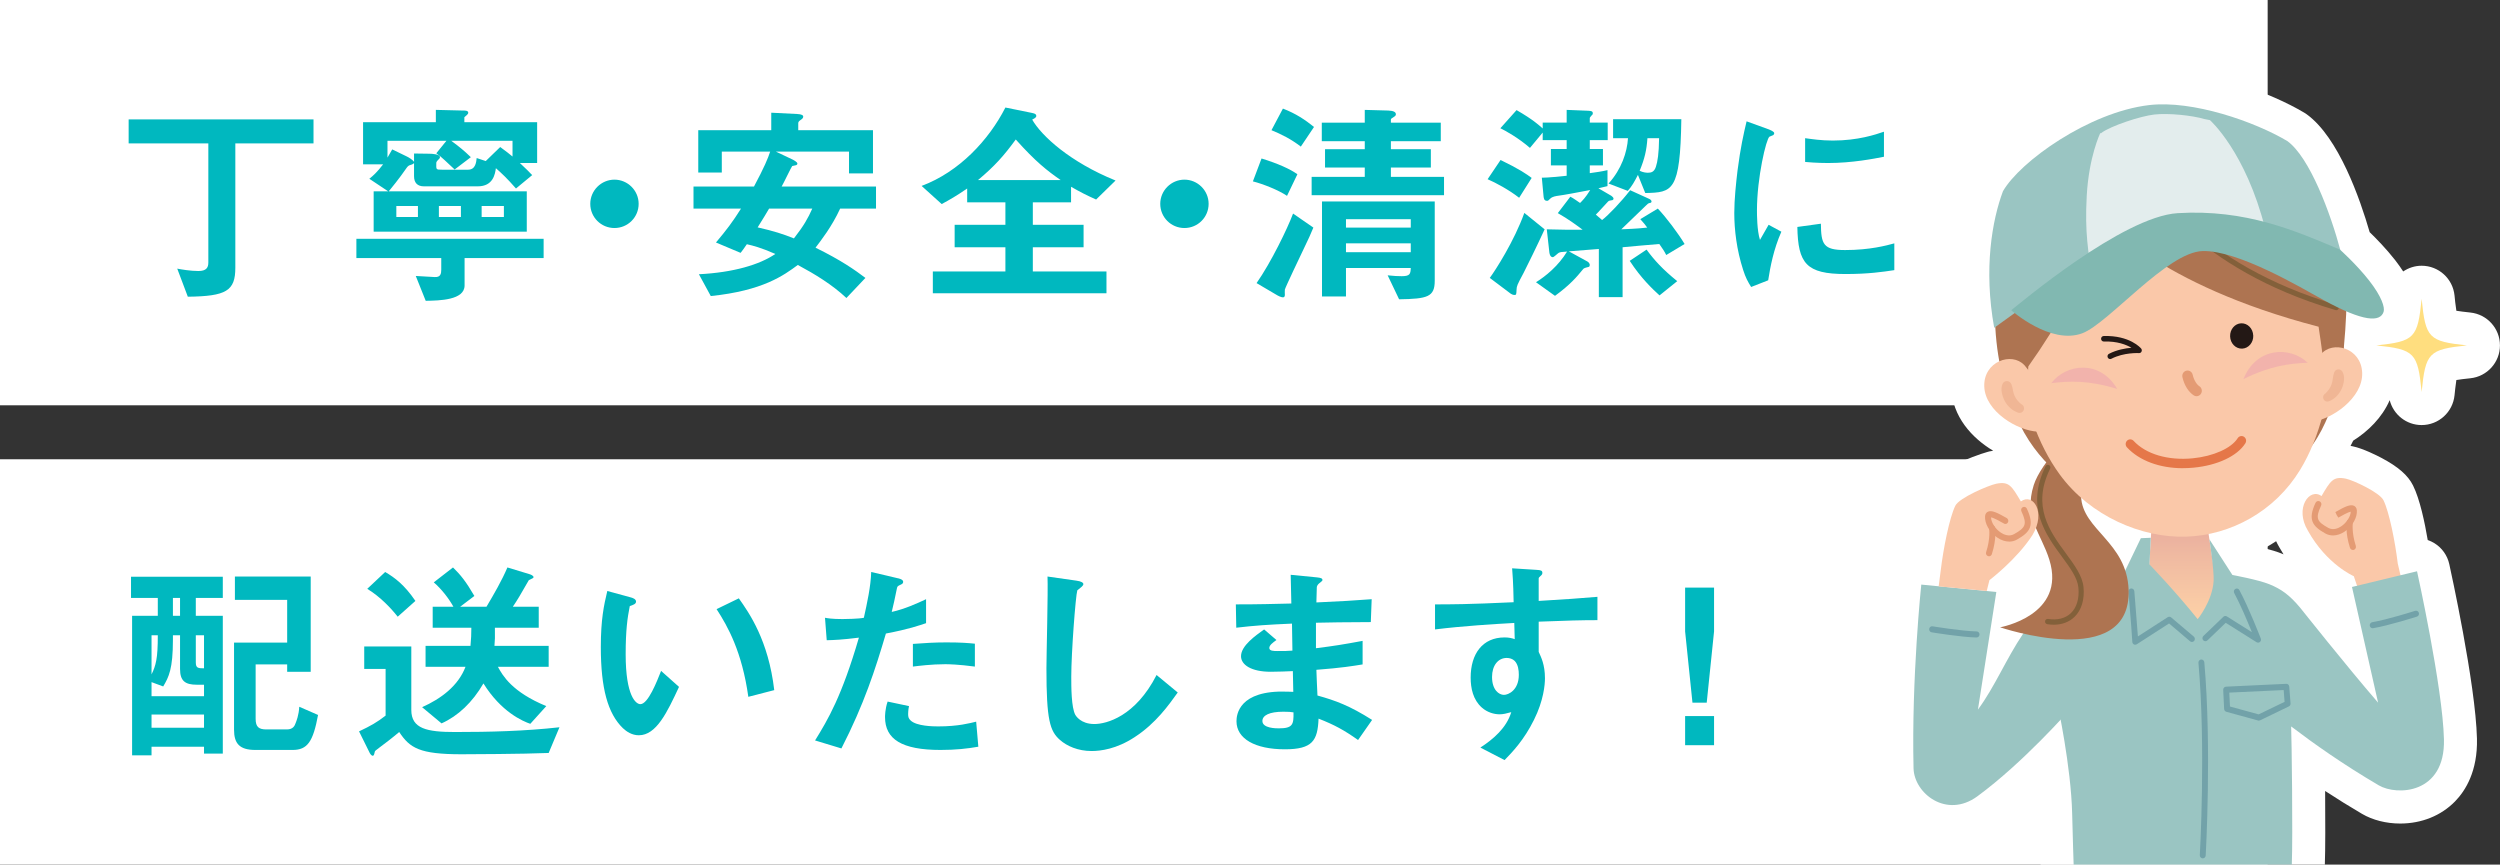
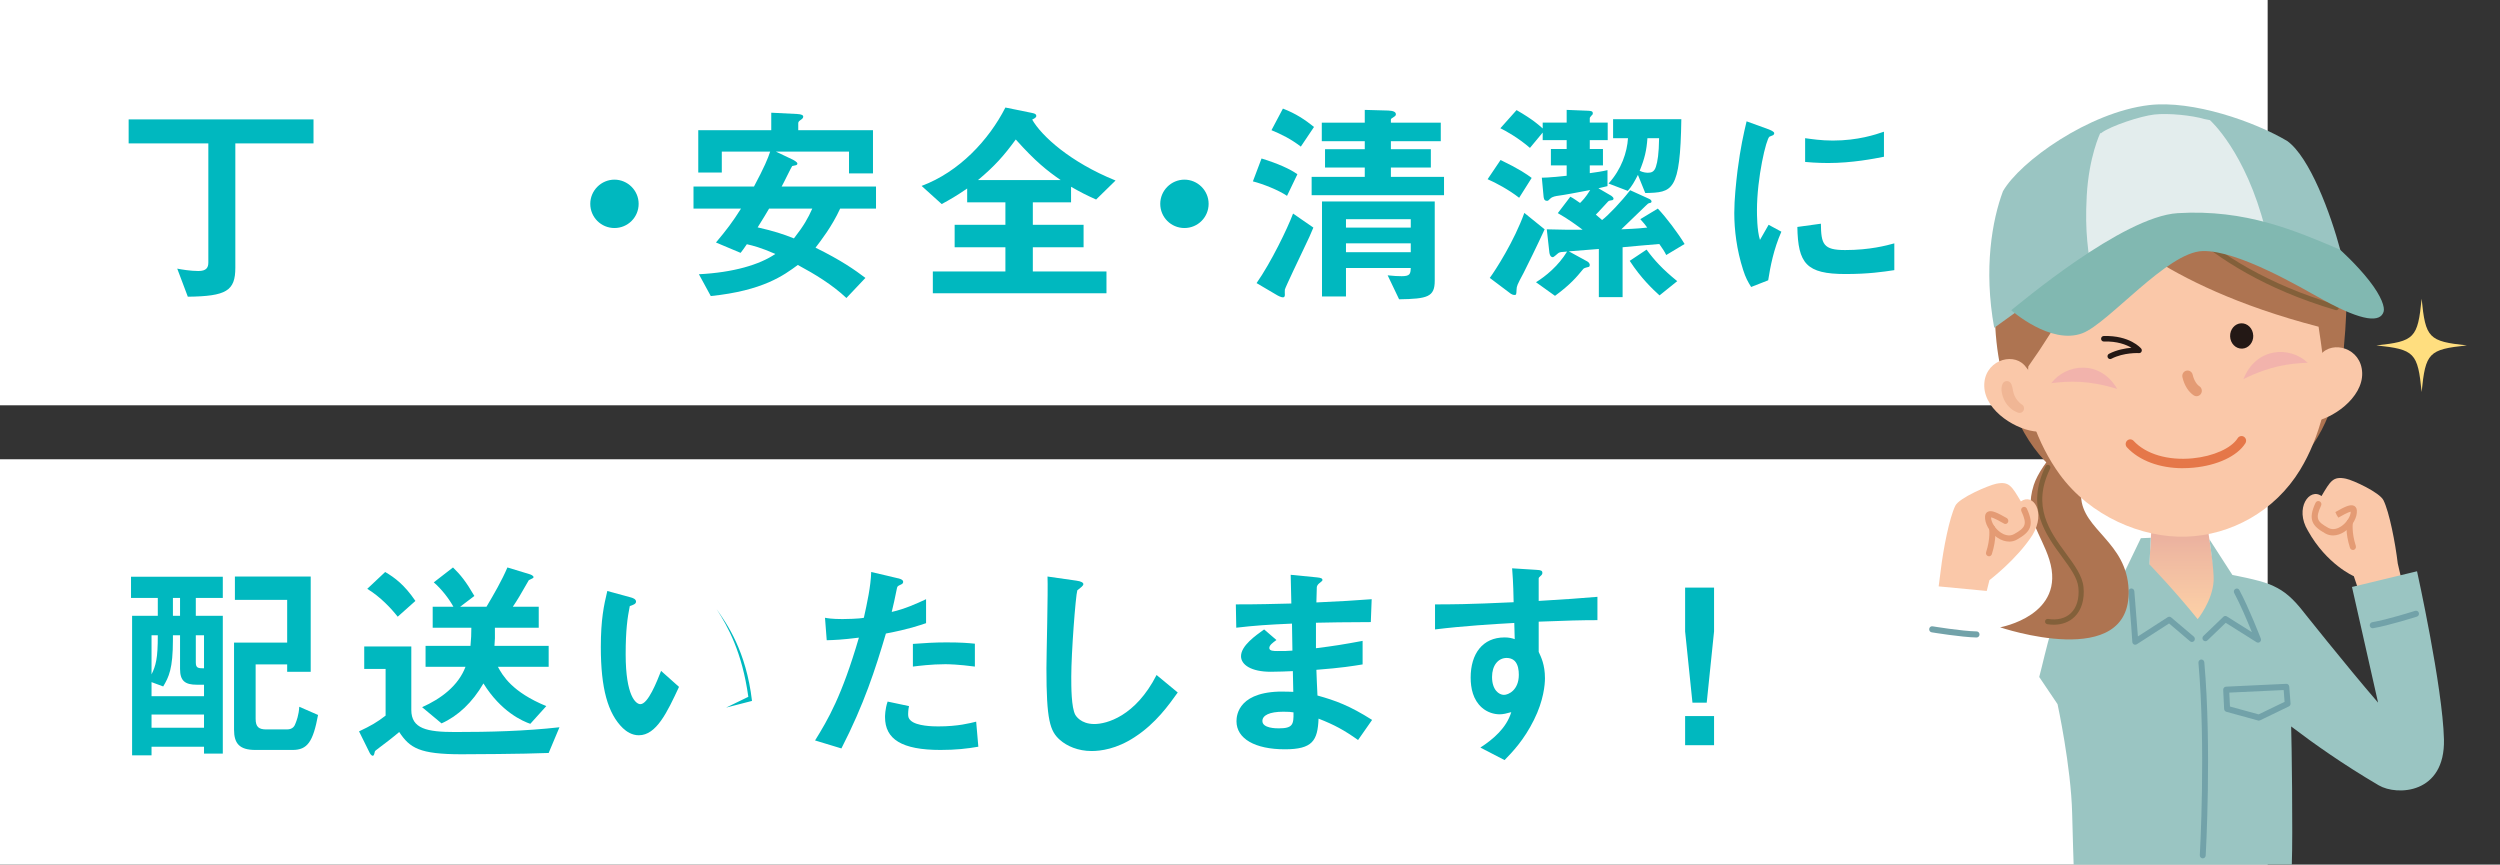
<svg xmlns="http://www.w3.org/2000/svg" width="694.55" height="240.2" viewBox="0 0 694.55 240.2">
  <rect x="0" y="0" width="694.55" height="240.2" fill="#333333" stroke="none" />
  <defs>
    <style>.e{fill:#fff;}.f{fill:#e57749;}.g{fill:#fac8a9;}.h{fill:#72a2a9;}.i{fill:#ae7451;}.j{fill:#e3eded;}.k{fill:#e49b74;}.l{fill:#f0b695;}.m{fill:url(#d);}.n{fill:#6d5128;}.o{fill:#83603a;}.p{fill:#9ac5c2;}.q{fill:#ffde7f;}.r{fill:#f2b3ac;}.s{fill:#00b8bf;}.t{fill:#231815;}.u{fill:#81b8b1;}</style>
    <linearGradient id="d" x1="606.17" y1="177.94" x2="606.17" y2="148.99" gradientTransform="matrix(1, 0, 0, 1, 0, 0)" gradientUnits="userSpaceOnUse">
      <stop offset="0" stop-color="#ffd4a9" />
      <stop offset=".34" stop-color="#facca6" />
      <stop offset=".83" stop-color="#efb9a1" />
      <stop offset="1" stop-color="#ebb19f" />
    </linearGradient>
  </defs>
  <g id="a" />
  <g id="b">
    <g id="c">
      <g>
        <g>
          <rect class="e" width="630" height="112.6" />
          <g>
            <path class="s" d="M65.38,39.83v34.56c0,6.42-2.52,7.92-13.2,8.04l-2.94-7.8c1.2,.24,3.72,.66,5.88,.66s2.76-.9,2.76-2.34V39.83h-22.14v-6.66h51.36v6.66h-21.72Z" />
-             <path class="s" d="M129.07,71.69v7.62c0,4.08-6.96,4.2-10.8,4.26l-2.76-6.9,5.22,.3c1.68,.12,1.86-.96,1.86-2.04v-3.24h-23.58v-5.34h52.02v5.34h-21.96Zm15.36-26.4c1.86,1.74,2.46,2.34,3.42,3.36l-4.5,3.72c-2.46-2.82-3.96-4.2-5.58-5.64-.24,1.68-.78,5.04-5.04,5.04h-14.94c-1.8,0-2.76-.96-2.76-2.82v-3.66c-.18,.3-.66,.42-.78,.48-.72,.18-.9,.36-1.26,.84-.42,.6-2.1,3.06-4.98,6.54h38.34v11.22h-42.54v-11.22h4.02l-5.22-3.48c1.2-.96,2.16-1.86,3.84-4.02h-5.58v-11.7h20.22v-3.42l7.38,.18c.54,0,1.62-.06,1.62,.6,0,.48-.6,.78-1.08,1.26v1.38h20.22v11.34h-4.8Zm-2.04-6.18h-17.04c2.34,1.74,3.54,2.7,5.46,4.56l-4.5,3.42c-.36-.36-2.28-2.16-2.76-2.58-.96-.9-1.5-1.32-2.34-1.92l2.82-3.48h-16.38v4.68c.78-1.38,1.02-1.8,1.32-2.28l3.96,1.92c.66,.3,1.8,1.02,2.1,1.56v-2.34l4.2,.06c.84,0,3,.12,3,.96,0,.18-.06,.36-.48,.72-.48,.48-.54,.72-.54,.9,0,1.8-.18,1.86,1.56,1.86h7.26c2.16,0,2.28-2.22,2.4-3.24l2.52,.84,4.02-3.9c1.44,1.02,2.76,2.1,3.42,2.64v-4.38Zm-26.28,18.12h-6v3.06h6v-3.06Zm11.94,0h-6.12v3.06h6.12v-3.06Zm11.94,0h-6.18v3.06h6.18v-3.06Z" />
            <path class="s" d="M170.71,63.35c-3.72,0-6.72-3-6.72-6.72s3.06-6.72,6.72-6.72,6.72,3,6.72,6.72-3,6.72-6.72,6.72Z" />
            <path class="s" d="M233.41,57.95c-2.28,4.98-5.34,8.88-6.84,10.86,7.2,3.54,10.92,6.18,13.86,8.4l-5.28,5.58c-3.96-3.72-8.7-6.6-13.5-9.18-3.9,2.88-9.66,7.14-24.18,8.64l-3.3-6.06c9.54-.48,16.86-2.64,21.24-5.64-4.14-1.8-6.12-2.28-7.92-2.7-1.02,1.5-1.14,1.62-1.74,2.4l-6.84-2.88c2.88-3.42,4.62-5.7,6.96-9.42h-13.2v-6.12h16.8c2.88-5.4,3.9-7.86,4.5-9.72h-13.44v5.82h-6.54v-11.76h20.28v-4.86l7.2,.36c1.26,.06,1.68,.36,1.68,.72,0,.42-.3,.6-.42,.72-.78,.54-.96,.72-.96,1.14v1.92h20.76v12h-6.66v-6.06h-20.34l4.8,2.28c.24,.18,1.2,.6,1.2,1.08,0,.12-.06,.3-.36,.42-.12,.06-.96,.18-1.08,.24-.18,.12-2.4,4.8-2.94,5.7h26.22v6.12h-9.96Zm-19.74,0c-1.02,1.74-1.2,2.04-3.18,5.22,4.5,1.02,7.08,1.86,10.08,3.06,2.76-3.54,3.9-5.58,5.1-8.28h-12Z" />
            <path class="s" d="M304.52,55.43c-2.7-1.2-4.32-2.04-6.96-3.54v4.32h-10.62v6.24h14.1v6.24h-14.1v6.72h20.46v6.06h-48.24v-6.06h20.16v-6.72h-14.1v-6.24h14.1v-6.24h-10.62v-3.84c-3.06,2.1-4.86,3.12-7.08,4.32l-5.58-5.04c10.44-3.9,18.66-12.72,23.28-21.78l7.38,1.5c1.02,.18,1.2,.48,1.2,.84,0,.18,0,.48-1.14,1.02,2.58,4.5,10.44,11.76,23.16,16.92l-5.4,5.28Zm-22.32-16.68c-3.24,4.44-5.82,7.38-10.5,11.28h22.98c-3.72-2.58-6.96-5.1-12.48-11.28Z" />
            <path class="s" d="M329.06,63.35c-3.72,0-6.72-3-6.72-6.72s3.06-6.72,6.72-6.72,6.72,3,6.72,6.72-3,6.72-6.72,6.72Z" />
            <path class="s" d="M357.56,54.41c-2.4-1.62-6.66-3.3-9.48-4.02l2.4-6.36c4.5,1.38,7.98,2.94,9.96,4.38l-2.88,6Zm4.68,14.64c-.72,1.5-5.16,10.8-5.28,11.4-.06,.18,0,1.26,0,1.5,0,.48-.24,.66-.54,.66-.54,0-1.44-.48-1.92-.78l-5.4-3.18c3.96-5.64,8.58-15.12,10.14-19.32l5.64,3.9c-.66,1.62-1.44,3.36-2.64,5.82Zm-.84-28.32c-2.82-2.16-5.4-3.42-8.16-4.56l3.18-6c3.6,1.38,6.18,3.12,8.64,5.1l-3.66,5.46Zm3,13.5v-5.1h14.76v-2.58h-11.04v-5.1h11.04v-2.22h-11.94v-5.16h11.94v-3.54l6.54,.18c1.44,.06,2.1,.42,2.1,1.02,0,.24-.06,.42-.42,.66-.84,.54-.96,.6-.96,.84v.84h13.86v5.16h-13.86v2.22h11.1v5.1h-11.1v2.58h14.76v5.1h-36.78Zm24.3,28.92l-3.18-6.66c1.56,.18,2.82,.24,3.9,.24,2.28,0,2.46-.6,2.52-2.28h-18v7.92h-6.66v-26.4h31.32v22.02c0,4.5-1.98,5.04-9.9,5.16Zm3.24-22.26h-18v2.34h18v-2.34Zm0,6.72h-18v2.46h18v-2.46Z" />
            <path class="s" d="M422.05,54.95c-2.82-2.22-6.54-4.2-8.76-5.16l3.6-5.34c5.34,2.58,7.26,3.96,8.64,4.98l-3.48,5.52Zm1.26,20.82c-1.86,3.48-1.92,3.66-1.98,4.68-.06,1.38-.06,1.5-.6,1.5-.42,0-.84-.24-1.02-.36l-5.82-4.38c1.56-2.1,6.78-10.2,9.6-18.06l5.64,4.56c-1.92,4.2-5.1,10.68-5.82,12.06Zm39.6-4.92c-.42-.9-1.14-1.98-1.92-3.06-1.44,.12-8.58,.72-10.2,.9v13.86h-6.6v-13.38c-2.16,.18-2.76,.24-8.34,.66l5.16,2.82c.54,.3,.66,.78,.66,.96s-.06,.48-.3,.54c-1.2,.3-1.38,.36-1.68,.78-1.62,1.98-3.42,4.14-7.68,7.26l-5.28-3.78c2.7-1.68,6.18-4.5,8.64-8.52-1.68,.12-1.86,.12-2.34,.36-.24,.12-1.32,1.2-1.62,1.2-.66,0-.9-.78-.96-1.26l-.72-6.48c3.66,.12,7.2,.12,8.04,.12h1.92c-1.02-.78-4.08-3.06-6.9-4.62l3.48-4.56c.78,.36,2.16,1.38,2.7,1.74,.6-.6,1.5-1.44,2.82-3.6-3.06,.6-7.62,1.44-8.7,1.56-.84,.12-1.74,.24-2.34,.78-.6,.6-.66,.66-.96,.66-.9,0-.9-.84-.96-1.26l-.48-5.16c1.8,0,5.1-.36,6.9-.54v-2.88h-4.38v-4.56h4.38v-2.46h-6.66v-2.1l-3.54,4.26c-3.18-2.76-6.72-4.74-8.22-5.46l4.5-5.04c4.68,2.7,6.24,4.2,7.26,5.1v-1.62h6.66v-3.54l6,.24c.84,.06,1.26,.12,1.26,.72,0,.3-.12,.42-.24,.48-.24,.3-.6,.66-.6,.84v1.26h4.98v4.86h-4.98v2.46h3.66v4.56h-3.66v2.16c1.74-.24,3.42-.48,4.92-.84v4.44c-.9,.24-2.1,.48-2.52,.6l3.6,2.1c.24,.18,.6,.48,.6,.78,0,.18-.18,.42-.36,.42-.66,.12-.9,.12-1.14,.36-.54,.54-2.82,3.12-3.42,3.66,1.02,.84,1.38,1.2,1.74,1.5,1.68-1.26,5.4-5.16,7.8-8.28l5.28,2.4c.3,.12,.66,.42,.66,.72,0,.36-.36,.42-.48,.42-.48,.12-.54,.18-1.14,.78-2.64,2.52-5.16,4.98-6.78,6.54,4.68-.18,6-.36,7.2-.48-.36-.54-1.14-1.5-1.92-2.34l4.86-2.94c2.34,2.46,5.64,6.84,7.44,9.84l-5.1,3.06Zm-5.82-17.22l-2.04-5.04c-1.02,1.98-1.62,3.06-2.82,4.44l-5.34-2.04c3.6-3.96,5.16-8.7,5.4-12.6h-4.14v-5.28h18.96c-.3,20.22-2.46,20.34-10.02,20.52Zm3.96,28.44c-1.92-1.74-5.16-4.8-8.28-9.6l4.68-3.12c2.16,2.94,4.44,5.46,8.52,8.76l-4.92,3.96Zm-3.36-43.68c-.24,3.42-.78,5.7-2.16,9.06,.96,.48,1.86,.54,2.28,.54,.9,0,1.74-.18,2.22-1.62,.48-1.44,.84-3.66,.9-7.98h-3.24Z" />
            <path class="s" d="M491.24,77.87l-4.74,1.86c-.96-1.56-1.5-2.52-2.22-4.74-1.8-5.58-2.46-11.16-2.46-15.78,0-3.84,.48-8.28,.9-11.82,.84-6.48,1.68-10.14,2.52-13.68l6.12,2.22c.42,.18,1.56,.6,1.56,1.08,0,.12-.06,.36-.3,.54-.12,.06-.9,.36-1.02,.42-.9,.54-3.48,11.4-3.48,20.46,0,1.02,0,5.64,.84,8.22,.72-1.26,1.08-1.86,2.4-4.2l3.54,1.92c-2.16,4.92-3.06,9.66-3.66,13.5Zm21.48-1.74c-10.92,0-13.2-2.94-13.38-13.08l6.54-.9c.06,5.7,.66,7.32,6.72,7.32,6.84,0,11.52-1.26,13.68-1.86v7.44c-3.18,.48-7.2,1.08-13.56,1.08Zm-4.8-30.84c-.48,0-3.24,0-6.42-.3v-6.6c1.74,.24,4.44,.66,7.68,.66,7.02,0,11.94-1.68,14.22-2.46v6.96c-2.76,.54-8.82,1.74-15.48,1.74Z" />
          </g>
        </g>
        <g>
          <rect class="e" y="127.6" width="630" height="112.6" />
          <g>
            <path class="s" d="M56.68,209.37v-1.92h-14.58v2.4h-5.4v-38.76h7.14v-4.98h-7.44v-5.88h25.5v5.88h-7.5v4.98h7.5v38.28h-5.22Zm0-19.14h-1.98c-3.24,0-4.68-1.02-4.68-4.38v-9.36h-1.98v1.2c0,8.16-1.14,10.38-2.7,13.02l-3.24-1.2v3.9h14.58v-3.18Zm-14.58-13.74v10.86c.6-1.2,1.02-2.28,1.32-3.9,.3-1.56,.42-3.72,.42-6.96h-1.74Zm14.58,22.02h-14.58v3.66h14.58v-3.66Zm-6.66-32.4h-1.98v4.98h1.98v-4.98Zm6.66,10.38h-2.28v7.56c0,1.56,.66,1.62,2.28,1.62v-9.18Zm24.6,31.86h-10.32c-4.44,0-5.94-1.8-5.94-5.64v-24.18h14.76v-11.88h-14.52v-6.48h21.06v26.46h-6.54v-2.04h-8.76v15.12c0,2.28,.9,2.94,3,2.94h5.7c1.68,0,2.16-1.02,2.4-1.74,.24-.6,.9-2.22,1.02-4.56l5.22,2.28c-1.38,7.44-2.94,9.72-7.08,9.72Z" />
            <path class="s" d="M152.43,209.19c-7.14,.3-22.5,.36-24.24,.36-11.64,0-14.34-1.74-17.28-6.18-1.98,1.68-4.44,3.54-5.34,4.2-1.26,.96-1.38,1.02-1.44,1.26-.18,.78-.24,1.14-.6,1.14-.12,0-.48-.18-.78-.72l-3-6.06c3.3-1.56,4.98-2.52,7.38-4.38v-12.96h-5.94v-6.24h13.08v17.64c0,5.22,4.38,6.12,12.12,6.12,9.66,0,19.38-.24,29.04-1.32l-3,7.14Zm-41.94-37.86c-1.8-2.28-4.8-5.52-8.46-7.74l4.98-4.68c2.64,1.56,5.34,3.54,8.4,8.04l-4.92,4.38Zm27.84,13.92c1.32,2.46,3.96,7.02,13.44,10.92l-4.44,4.92c-2.1-.72-8.1-3.3-13.02-11.22-3.06,5.28-7.08,9.06-11.64,11.1l-5.4-4.5c5.22-2.34,10.02-5.88,12.06-11.22h-11.1v-5.82h12.48c.18-1.92,.24-3.18,.24-5.04h-10.74v-5.82h5.76c-1.26-2.28-3.3-4.92-5.46-6.78l5.34-4.14c2.1,2.04,3.6,3.9,5.94,7.92l-3.96,3h7.32c2.1-3.54,4.26-7.26,5.82-10.92l6.12,1.86c.18,.06,1.14,.36,1.14,.84,0,.12-.12,.24-.24,.3-.12,.06-.9,.42-1.08,.54-2.34,4.08-3.06,5.34-4.44,7.38h7.2v5.82h-12.18c.06,2.46,0,3.66-.12,5.04h15.06v5.82h-14.1Z" />
-             <path class="s" d="M177.48,204.27c-1.92,0-3.42-1.02-4.44-1.98-4.2-4.08-6.12-11.1-6.12-22.5,0-7.68,.84-11.58,1.8-15.6l6.6,1.8c.42,.12,1.38,.42,1.38,1.14,0,.66-.72,.9-1.74,1.26-.66,3.3-1.14,6.78-1.14,13.38,0,11.7,2.88,13.86,4.08,13.86,2.16,0,4.62-6.36,5.76-9.24l4.98,4.44c-3.3,7.08-6.3,13.44-11.16,13.44Zm30.42-10.68c-1.74-12.48-5.7-19.56-8.82-24.36l6.18-3c2.88,4.08,8.22,11.64,9.84,25.5l-7.2,1.86Z" />
+             <path class="s" d="M177.48,204.27c-1.92,0-3.42-1.02-4.44-1.98-4.2-4.08-6.12-11.1-6.12-22.5,0-7.68,.84-11.58,1.8-15.6l6.6,1.8c.42,.12,1.38,.42,1.38,1.14,0,.66-.72,.9-1.74,1.26-.66,3.3-1.14,6.78-1.14,13.38,0,11.7,2.88,13.86,4.08,13.86,2.16,0,4.62-6.36,5.76-9.24l4.98,4.44c-3.3,7.08-6.3,13.44-11.16,13.44Zm30.42-10.68c-1.74-12.48-5.7-19.56-8.82-24.36c2.88,4.08,8.22,11.64,9.84,25.5l-7.2,1.86Z" />
            <path class="s" d="M246.12,176.01c-2.94,9.96-6.06,19.62-12.36,31.92l-7.32-2.22c3.6-5.82,7.44-12.3,12.18-28.56-4.8,.6-6.84,.66-8.94,.72l-.48-6.24c.66,.12,1.92,.36,4.86,.36,.84,0,4.62-.06,5.94-.36,.9-4.08,1.92-8.7,2.04-12.72l7.38,1.74c.12,0,1.5,.3,1.5,.96,0,.42-.18,.6-.72,.84-.78,.36-.9,.42-1.02,1.02-.54,2.7-1.02,4.86-1.44,6.54,3.54-.78,7.14-2.4,9.54-3.54v6.66c-2.04,.66-4.56,1.62-11.16,2.88Zm15.18,32.34c-10.8,0-15.42-3-15.42-9.12,0-.3,0-2.22,.72-4.32l5.94,1.26c-.24,1.14-.24,2.1-.24,2.22,0,.78,.12,1.26,.72,1.8,1.68,1.56,6.24,1.62,7.62,1.62,5.58,0,8.82-.9,10.56-1.32l.6,6.96c-3.06,.54-6.3,.9-10.5,.9Zm1.32-23.82c-3.84,0-7.56,.48-9,.66v-6.3c3.12-.24,6.12-.42,9.3-.42,4.2,0,6.12,.18,7.92,.36v6.36c-4.5-.6-7.32-.66-8.22-.66Z" />
            <path class="s" d="M315.2,204.81c-5.04,3.3-9.42,3.84-11.94,3.84-3.78,0-6.84-1.38-8.76-3.06-2.82-2.46-3.78-5.52-3.78-19.92,0-3.66,.48-21.48,.3-25.5l7.98,1.14c1.44,.18,1.98,.6,1.98,.96,0,.48-.72,.96-1.68,1.74-.48,1.56-1.68,17.4-1.68,24,0,2.76,0,8.58,1.14,10.62,.12,.18,1.44,2.52,5.28,2.52,3.36,0,11.4-2.1,17.28-13.62l5.88,4.86c-2.46,3.42-6.06,8.58-12,12.42Z" />
            <path class="s" d="M377.3,205.59c-3.9-2.76-6.54-4.2-10.98-5.94-.24,6.12-1.68,8.52-9.36,8.52-8.28,0-13.44-2.94-13.44-7.8,0-1.74,.6-8.7,14.1-8.22l1.68,.06-.12-5.76c-1.08,.06-4.38,.18-6.12,.18-5.52,0-8.28-1.98-8.28-4.32,0-2.94,4.08-5.76,6.42-7.44l3.42,2.94c-1.08,.78-1.98,1.44-1.98,2.22,0,.84,1.26,.84,2.28,.84,1.98,0,2.76,0,4.14-.12l-.12-7.5c-6.9,.3-10.32,.54-15.48,1.14l-.12-6.48c6.84,0,10.08-.12,15.42-.24l-.18-7.98,7.32,.72c1.14,.12,1.5,.3,1.5,.72,0,.24-.12,.3-.78,.84-.24,.18-.66,.54-.78,1.08,0,.06-.06,1.2-.12,4.32,7.68-.36,9.72-.48,15.36-.9l-.24,6.36c-6.66,0-12.24,.12-15.24,.18v7.08c5.22-.66,7.44-1.02,12.96-2.04v6.54c-2.58,.42-5.76,.96-12.84,1.5,.12,3,.12,3.6,.3,7.14,4.98,1.38,8.94,2.82,15.18,6.78l-3.9,5.58Zm-20.76-7.86c-3.9,0-5.82,1.02-5.82,2.58,0,2.04,3.84,2.04,4.56,2.04,3.9,0,4.14-1.08,4.08-4.44-.66-.12-1.44-.18-2.82-.18Z" />
            <path class="s" d="M427.48,172.71v8.4c.66,1.44,1.74,3.54,1.74,7.32,0,1.74-.36,6.18-3.06,11.58-2.76,5.58-6,8.94-8.16,11.16l-6.72-3.48c3.6-2.34,7.26-5.46,8.58-9.84-1.32,.36-2.22,.6-3.24,.6-1.56,0-3.42-.54-4.92-1.86-2.46-2.16-3.12-5.4-3.12-8.34,0-6.6,3.3-11.16,9.42-11.16,1.14,0,1.98,.18,2.82,.48l-.12-4.5c-5.34,.3-14.4,.84-22.02,1.8v-6.96c4.08,0,9.24,0,21.84-.6-.06-1.86-.06-5.04-.42-9.42l6.66,.42c1.38,.06,1.74,.24,1.74,.84,0,.36-.12,.54-.54,.9-.42,.36-.48,.48-.48,.72v6.18c8.34-.48,10.2-.66,16.32-1.14v6.48c-4.56,0-8.52,.12-16.32,.42Zm-6.66,10.92c-.6-.6-1.44-.84-2.22-.84-2.4,0-4.08,2.1-4.08,5.28,0,3.6,1.92,4.98,3.3,4.98,1.26,0,4.14-1.32,4.14-5.58,0-1.26-.18-2.82-1.14-3.84Z" />
            <path class="s" d="M476.2,163.24v12.18l-2.04,19.8h-3.96l-2.04-19.8v-12.18h8.04Zm0,35.7v8.1h-8.04v-8.1h8.04Z" />
          </g>
        </g>
        <g>
-           <path class="e" d="M663.91,111.19c1.03,4,4.63,6.9,8.87,6.9h0c4.72,0,8.67-3.58,9.14-8.28,.08-.81,.28-2.8,.51-4.23,.91-.15,2.21-.32,3.89-.49,4.67-.49,8.22-4.43,8.22-9.13s-3.55-8.64-8.22-9.13c-1.68-.18-2.98-.34-3.89-.49-.24-1.43-.43-3.41-.51-4.23-.47-4.7-4.42-8.28-9.14-8.28-1.89,0-3.65,.59-5.12,1.59-.66-1.01-1.38-2.04-2.21-3.11-2.45-3.13-5.24-6-7.11-7.81-2.68-9.26-8.61-26.3-17.47-32.73-.23-.17-.46-.32-.7-.46-9.31-5.54-25.58-11.5-39.27-11.5h0c-1.71,0-3.37,.09-4.94,.28-18.79,2.23-40.94,17.13-47.45,28.47-.25,.43-.46,.89-.64,1.36-2.15,5.75-6.73,21.42-2.87,42.79,.08,.46,.2,.91,.35,1.35,.08,.88,.16,1.76,.27,2.63-2.39,3-3.67,6.84-3.52,11,.27,8.05,5.76,14.02,11.65,17.54-.35,.05-.71,.12-1.07,.19-.14,.03-14.03,3.69-17.66,10.97-2.25,4.5-3.75,12.74-4.46,17.41-3.15,1.18-5.53,4.06-5.91,7.64-.11,1.08-2.8,26.86-2.2,52.22,.25,10.4,9.41,19.18,20,19.18,4.31,0,8.58-1.45,12.33-4.2,3.89-2.85,7.75-6.11,11.29-9.34,.23,2.39,.39,4.76,.44,6.99,.14,6.08,.35,12.46,.4,13.91h78.98c.15-4.22,.14-12.54,.08-20.45,3.38,2.21,6.79,4.33,10.25,6.36,2.95,1.73,6.72,2.69,10.61,2.69,5.95,0,11.36-2.19,15.23-6.15,2.9-2.97,6.31-8.41,6.09-17.45-.37-15.24-7.39-47.12-7.69-48.47-.53-2.41-2.01-4.5-4.1-5.8-.6-.37-1.23-.67-1.89-.9-.79-4.7-2.16-11.31-4.08-15.16-1.41-2.83-4.12-5.19-8.78-7.66-1.14-.6-5.07-2.61-8-3.22-.2-.04-.39-.08-.58-.11,.26-.5,.51-.99,.74-1.46,4.09-2.56,8.04-6.4,10.13-11.23Zm-29.87,42.66c-1.37-.56-3.13-1.09-4.9-1.55,1.1-.61,2.17-1.26,3.21-1.94,.27,.57,.57,1.14,.9,1.7,.38,.68,.77,1.33,1.17,1.96-.12-.05-.25-.1-.37-.16Z" />
          <g>
            <g>
              <path class="g" d="M657.84,171.67l-3.9-11.59s-7.52-3.23-12.75-12.63c-3.82-6.31,.48-12.08,3.77-9.63,2.49-4.19,3.2-5.58,6.79-4.83,2.03,.42,9.35,3.83,10.42,5.98,1.64,3.29,3.3,11.9,3.98,17.6,1.84,7.38,2.33,11.3,2.33,11.3l-10.65,3.8Z" />
              <path class="k" d="M644.05,144.26c.32,.88,1.24,1.52,2.79,2.39,1.41,.79,2.87,.06,3.62-.44,1.49-1.01,2.6-2.74,2.62-4.06-.74,.13-2.47,1.11-3.44,1.66l-.47-.74-.36-.81c2.55-1.44,4.17-2.29,5.24-1.71,.25,.14,.67,.47,.73,1.21,.17,2-1.25,4.48-3.38,5.92-1.06,.71-2.17,1.08-3.23,1.08-.76,0-1.49-.19-2.16-.56-3.59-2.02-4.91-3.81-2.71-8.51,.21-.44,.72-.62,1.15-.41,.43,.21,.61,.74,.4,1.18-.85,1.81-1.12,2.93-.8,3.8m5.12-1.19h0Z" />
              <path class="k" d="M653.69,152.79c-.36,0-.69-.23-.82-.6-1.37-4.23-.91-7.13-.89-7.25,.08-.48,.53-.81,.99-.72,.47,.08,.78,.54,.7,1.02h0s-.4,2.63,.82,6.4c.15,.46-.09,.96-.54,1.12-.09,.03-.18,.05-.27,.05Z" />
            </g>
-             <path class="p" d="M583.85,161.5l-8.95,2.73s-6.51,2.43-12.83,11.81c-4.74,7.03-7.82,14.68-12.56,21.1l5.11-32.68-20.85-2.05s-2.74,25.98-2.15,51.04c.17,6.97,9.16,14.06,17.72,7.79,12.72-9.32,25.42-23.8,25.42-23.8l9.07-35.94Z" />
            <path class="m" d="M597.91,143.54l-.9,14.76-6.73,1.58s4.15,14.41,22.62,14.57c10.77-1.74,9.08-14.09,9.08-14.09l-6.83-1.76-2.17-14.27-15.07-.78Z" />
            <path class="p" d="M678.98,205.42c-.35-14.52-7.48-46.71-7.48-46.71l-18.07,4.36,7.25,32.14c-9.04-10.48-21.45-26.14-21.61-26.33-3.06-3.68-5.39-5.25-8.53-6.54-3.14-1.29-10.33-2.6-10.33-2.6l-6.4-9.92s1.35,8.77,1.18,11.58c-.33,5.59-4.43,10.61-4.43,10.61-6.4-7.97-13.4-15.21-13.4-15.21l.38-7.4-2.77,.12-4.55,9.43s-10.04,2.75-14.56,5.16c-4.51,2.41-7.42,17.68-9.12,23.97l5.09,7.55s3.75,17.26,4.06,30.44c.16,6.91,.41,14.12,.41,14.12h60.61c.32-8.26-.05-35.01-.18-38.37,6.29,4.78,14.39,10.52,24.34,16.36,5.03,2.95,18.48,2.45,18.11-12.77Z" />
            <path class="h" d="M627.33,178.53c-.15,0-.3-.04-.43-.12l-8.55-5.38-5.09,4.89c-.33,.32-.85,.3-1.16-.04-.31-.34-.29-.87,.04-1.19l5.55-5.33c.27-.26,.67-.3,.99-.1l6.94,4.37c-1.16-2.87-3.2-7.7-4.91-10.87-.22-.41-.08-.92,.32-1.15,.39-.23,.9-.08,1.11,.33,2.61,4.84,5.81,13.1,5.95,13.45,.13,.34,.04,.72-.23,.96-.15,.13-.34,.2-.53,.2Z" />
            <path class="h" d="M611.97,238.47s-.03,0-.05,0c-.45-.03-.8-.43-.77-.89,.02-.3,1.7-29.9-.38-53.44-.04-.46,.29-.87,.74-.92,.45-.03,.85,.3,.89,.76,2.09,23.67,.4,53.4,.39,53.7-.03,.45-.39,.79-.82,.79Z" />
            <path class="h" d="M593.21,179.12c-.13,0-.26-.03-.37-.09-.26-.14-.43-.4-.44-.7-.18-2.99-.41-5.81-.64-8.54-.16-1.91-.31-3.72-.43-5.41-.03-.46,.31-.87,.76-.9,.45-.02,.84,.32,.87,.78,.12,1.68,.27,3.48,.43,5.38,.19,2.31,.39,4.68,.56,7.17l8.28-5.34c.3-.19,.69-.17,.96,.06l6.29,5.33c.35,.3,.4,.83,.11,1.19-.29,.36-.81,.41-1.15,.11l-5.83-4.95-8.95,5.77c-.13,.09-.28,.13-.44,.13Z" />
            <path class="h" d="M659.18,174.54c-.4,0-.74-.29-.81-.71-.07-.46,.23-.89,.68-.97,4.11-.68,11.85-3.14,11.93-3.16,.43-.13,.89,.11,1.03,.56,.13,.45-.11,.92-.54,1.05-.32,.1-7.92,2.51-12.15,3.21-.04,0-.09,.01-.13,.01Z" />
            <path class="h" d="M549.14,177.11h-.02c-4.28-.09-12.14-1.39-12.47-1.44-.45-.07-.75-.51-.68-.97,.07-.46,.49-.78,.94-.7,.08,.01,8.07,1.34,12.24,1.42,.45,0,.81,.39,.8,.86,0,.46-.37,.83-.82,.83Z" />
            <path class="i" d="M581.98,116.98c-5.8,1.64-15.03,11.69-16.96,17.77-2.87,9.03,2.05,13.4,4.34,20.79,4.79,15.47-13.69,18.74-13.69,18.74,0,0,36.53,12.42,35.7-10.44-.48-13.27-12.88-16.63-13.2-25.92-.32-9.29,4.1-12.55,9.85-15.62l-6.05-5.32Z" />
            <path class="i" d="M588.84,37.36c-6.77-3.5-27.01,3.09-32.75,30.98-5.36,26.02,1.72,46.25,8.95,56.01,7.45,10.06,15.18,12.77,31.39,16.28,21.71,4.7,28.23,.07,37.82-8.28,7.64-6.66,10.28-11.31,12.67-17.06,3.99-9.6,5.45-21.89,3.31-37.6-1.65-12.18-2.91-23.47-18.53-35.43-13.05-9.99-33.44-11.55-42.86-4.89Z" />
            <path class="g" d="M647.31,97.07c.41,12.18-2.85,24.53-8.29,33.46-7.02,11.54-19.27,18.16-31.65,18.57-12.29,.41-26.7-5.68-35.18-17.34-6.06-8.33-10.28-19.97-10.68-31.61-.95-27.92,18.03-51.24,42.43-52.11,24.37-.88,42.43,21.11,43.38,49.03Z" />
            <path class="i" d="M554.84,89.1c.08-20.34,24.45-49.63,35.38-49.82,14.44-6.99,23.34-5.94,30.53-4.22,4.33,1.04,8.26,6.55,11.98,10.32,3.5,3.54,14.37,18.5,16.1,22.66,3.32,7.99,3.63,14.45,2.32,28.7-.59,6.39-6.32,23.93-5.29,19.32,1.05-4.69,.06-13.65-1.71-25.29-45.23-11.75-59.98-30.27-59.98-30.27,0,0-3.38,17.02-20.66,41.29-.84,10.74,.56,18.33,2.02,21.82,3.74,8.95-10.77-18.23-10.71-34.52Z" />
            <path class="t" d="M626,93.22c.07,1.95-1.32,3.57-3.1,3.64-1.78,.06-3.27-1.46-3.33-3.41-.07-1.94,1.32-3.57,3.09-3.63,1.78-.06,3.27,1.46,3.33,3.4Z" />
            <path class="k" d="M610.25,110.08c-.26,0-.53-.07-.77-.23-1.48-.95-2.66-2.84-3.16-5.07-.18-.81,.31-1.61,1.1-1.8,.79-.18,1.57,.32,1.75,1.13,.36,1.61,1.19,2.76,1.85,3.19,.69,.44,.9,1.36,.47,2.07-.28,.46-.75,.71-1.24,.71Z" />
            <path class="o" d="M649.07,86.18c-.06,0-.13,0-.2-.03-39.38-11.61-52.37-34.37-53.73-36.93-.19-.36-.06-.81,.29-1,.35-.19,.78-.06,.97,.3,1.32,2.5,14.05,24.77,52.86,36.22,.38,.11,.6,.52,.49,.91-.09,.32-.38,.53-.69,.53Z" />
            <path class="n" d="M650.93,83.47c-.14,0-.28-.03-.41-.09-17.09-7.64-28.58-18.47-33.23-31.32-.2-.55,.07-1.15,.6-1.36,.53-.2,1.12,.07,1.32,.62,4.45,12.29,15.56,22.71,32.13,30.12,.52,.23,.76,.85,.53,1.39-.17,.4-.55,.63-.94,.63Z" />
            <path class="r" d="M641.13,100.78c-4.9-4.7-14.36-4.36-17.85,4.54,7.46-3.7,12.82-4.34,17.85-4.54Z" />
            <path class="r" d="M569.89,106.45c4.13-5.43,13.52-6.61,18.32,1.61-7.93-2.45-13.32-2.23-18.32-1.61Z" />
            <path class="g" d="M562.39,101.43c-3.51-3.75-11.36-1.02-11.12,5.94,.23,6.95,9.28,12.36,14.94,12.55-1.35-3.49,.2-4.94-.86-10.68-.99-5.36-.71-5.09-2.95-7.81Z" />
            <path class="l" d="M558.82,106.78c.25,.64,.33,1.15,.42,1.68,.08,.53,.24,1.02,.44,1.49,.21,.46,.48,.9,.81,1.3,.17,.2,.34,.39,.53,.57,.1,.09,.19,.18,.29,.26l.14,.12,.07,.05s.06,.04,.03,.03c.63,.26,.94,1,.68,1.65-.25,.65-.97,.96-1.6,.7l-.19-.07-.15-.06c-.1-.04-.2-.08-.29-.13-.19-.09-.37-.19-.54-.29-.35-.21-.68-.46-.98-.73-.61-.55-1.14-1.22-1.53-1.96-.4-.74-.66-1.55-.81-2.35-.15-.8-.12-1.65,.2-2.37,.31-.69,1.09-.99,1.76-.67,.32,.15,.56,.42,.68,.73l.02,.05Z" />
            <path class="g" d="M644.76,98.47c3.25-3.99,11.27-1.84,11.5,5.12,.24,6.95-8.43,13-14.05,13.59,1.1-3.57,.09-4.91,.14-10.71,.03-4.13,.4-5.41,2.41-8Z" />
-             <path class="l" d="M650.78,103.28c.4,.68,.5,1.53,.43,2.34-.09,.81-.29,1.64-.65,2.4-.34,.77-.83,1.47-1.4,2.05-.29,.29-.6,.55-.94,.78-.17,.12-.34,.22-.52,.32-.09,.05-.18,.1-.28,.14l-.34,.14c-.58,.29-1.27,.04-1.55-.55-.28-.59-.04-1.31,.54-1.6-.01,0,.06-.07,.09-.11l.13-.14c.09-.09,.18-.19,.27-.29,.17-.2,.34-.41,.49-.62,.3-.43,.53-.89,.7-1.37,.17-.48,.29-.98,.34-1.52,.07-.54,.14-1.06,.37-1.72l.02-.05c.24-.68,.97-1.03,1.64-.78,.29,.11,.51,.31,.66,.56Z" />
            <path class="f" d="M606.46,130.08c-6.44,0-12.12-2.09-15.56-5.81-.48-.52-.46-1.35,.05-1.85,.51-.5,1.31-.47,1.8,.05,3.41,3.7,9.55,5.52,16.41,4.86,5.72-.55,10.75-2.79,12.51-5.59,.38-.6,1.17-.78,1.76-.39,.59,.39,.76,1.2,.37,1.81-2.23,3.54-7.75,6.14-14.41,6.77-.99,.09-1.97,.14-2.93,.14Z" />
            <path class="t" d="M586.24,99.75c-.27,0-.53-.15-.66-.42-.18-.38-.04-.84,.33-1.03,2.2-1.14,4.59-1.55,6.25-1.68-1.44-.86-3.94-1.86-7.68-1.74-.39,.02-.75-.32-.76-.74-.01-.42,.31-.77,.72-.79,7.27-.21,10.3,3.34,10.42,3.49,.19,.23,.23,.56,.1,.84-.13,.27-.41,.45-.71,.42-.04,0-4.18-.24-7.67,1.57-.11,.06-.22,.08-.33,.08Z" />
            <path class="p" d="M650.24,69.64c-2.78-10.42-8.55-25.93-14.77-30.45-9.05-5.38-26.28-11.43-38.44-9.99-16.7,1.98-35.82,15.65-40.57,23.93-3.01,8.05-5.4,21.53-2.43,37.94l9.69-6.98s29.63-16.03,38.55-17.46c23.41-3.76,47.96,3.01,47.96,3.01Z" />
            <path class="j" d="M613.94,33.37l-1.52-.3c-3.38-1.01-9.99-1.7-13.94-1.25-3.82,.44-11.99,3.13-14.64,5.08v.07l-.37,.05s-3.13,6.5-3.73,17.34c-.58,10.63,.46,15.02,1.46,23.25,0,0,16.61-9.16,22.42-12.02,5.8-2.87,25.73-1.91,25.73-1.91-5.44-21.57-15.4-30.32-15.4-30.32Z" />
            <path class="u" d="M650.11,69.36c-12.43-5.27-26.17-11.29-45.1-10.14-15.35,.93-44.18,25.37-46.25,26.97,0,0,10.91,9.71,19.75,6.4,7.24-2.71,23.58-22.57,33.42-22.84,9.84-.27,27.54,10.27,33.36,13.48,11.48,6.32,15.99,6.27,16.92,3.41,.4-1.22-.52-4.23-4-8.68-3.56-4.55-8.11-8.6-8.11-8.6Z" />
            <path class="o" d="M570.6,173.56c-.6,0-1.21-.05-1.84-.15-.39-.06-.66-.44-.6-.85,.06-.4,.43-.67,.82-.61,2.59,.42,4.85-.16,6.37-1.63,1.62-1.57,2.35-4.07,2.07-7.06-.26-2.71-2.26-5.44-4.58-8.6-4.51-6.15-10.13-13.8-4.54-25.13,.18-.36,.61-.51,.96-.32,.35,.18,.49,.63,.31,.99-5.19,10.51-.09,17.45,4.4,23.57,2.35,3.2,4.57,6.22,4.87,9.34,.33,3.46-.56,6.4-2.51,8.28-1.47,1.42-3.47,2.17-5.74,2.17Z" />
            <path class="q" d="M660.2,95.96c10.62,1.12,11.5,2.02,12.58,12.95,1.08-10.93,1.96-11.83,12.58-12.95-10.62-1.12-11.5-2.02-12.58-12.95-1.09,10.93-1.96,11.83-12.58,12.95Z" />
            <g>
              <path class="g" d="M551.95,164.19l.76-3.02s7.58-5.74,11.94-12.5c3.88-6.41,.13-11.84-3.21-9.36-2.53-4.25-3.25-5.67-6.89-4.91-2.06,.43-10.22,3.89-11.31,6.08-1.66,3.34-3.36,12.09-4.05,17.87-.24,1.88-.59,4.56-.59,4.56l13.35,1.27Z" />
              <path class="k" d="M558.17,150.46c-1.07,0-2.19-.37-3.26-1.09-2.15-1.45-3.59-3.96-3.42-5.98,.06-.73,.48-1.07,.73-1.2,1.05-.58,2.7,.27,5.28,1.73,.4,.23,.58,.77,.36,1.19s-.7,.59-1.1,.36l-.06-.04c-1.01-.57-2.8-1.59-3.54-1.69,0,1.37,1.14,3.16,2.67,4.2,.77,.52,2.27,1.26,3.72,.45,3.16-1.78,3.73-2.71,2.04-6.34-.2-.43-.03-.94,.39-1.15,.42-.21,.92-.03,1.12,.4,2.22,4.75,.89,6.55-2.74,8.6-.67,.38-1.41,.57-2.18,.57Z" />
              <path class="k" d="M552.57,154.54c-.09,0-.18-.01-.26-.04-.44-.15-.67-.64-.53-1.09,1.26-3.88,.84-6.49,.84-6.51-.08-.47,.23-.91,.68-.99,.45-.07,.89,.23,.97,.7,.02,.12,.49,3.07-.9,7.35-.12,.36-.44,.59-.79,.59Z" />
            </g>
            <path class="h" d="M627.57,200.21c-.07,0-.14,0-.21-.03l-8.84-2.43c-.34-.1-.59-.41-.61-.77l-.26-5.32c-.01-.22,.06-.44,.21-.61,.15-.17,.35-.27,.57-.28l16.72-.79c.44-.04,.82,.32,.85,.78l.36,4.67c.03,.35-.16,.68-.47,.83l-7.99,3.86c-.11,.05-.23,.08-.35,.08Zm-8.05-3.93l7.97,2.19,7.21-3.48-.25-3.28-15.11,.71,.19,3.86Z" />
          </g>
        </g>
      </g>
    </g>
  </g>
</svg>